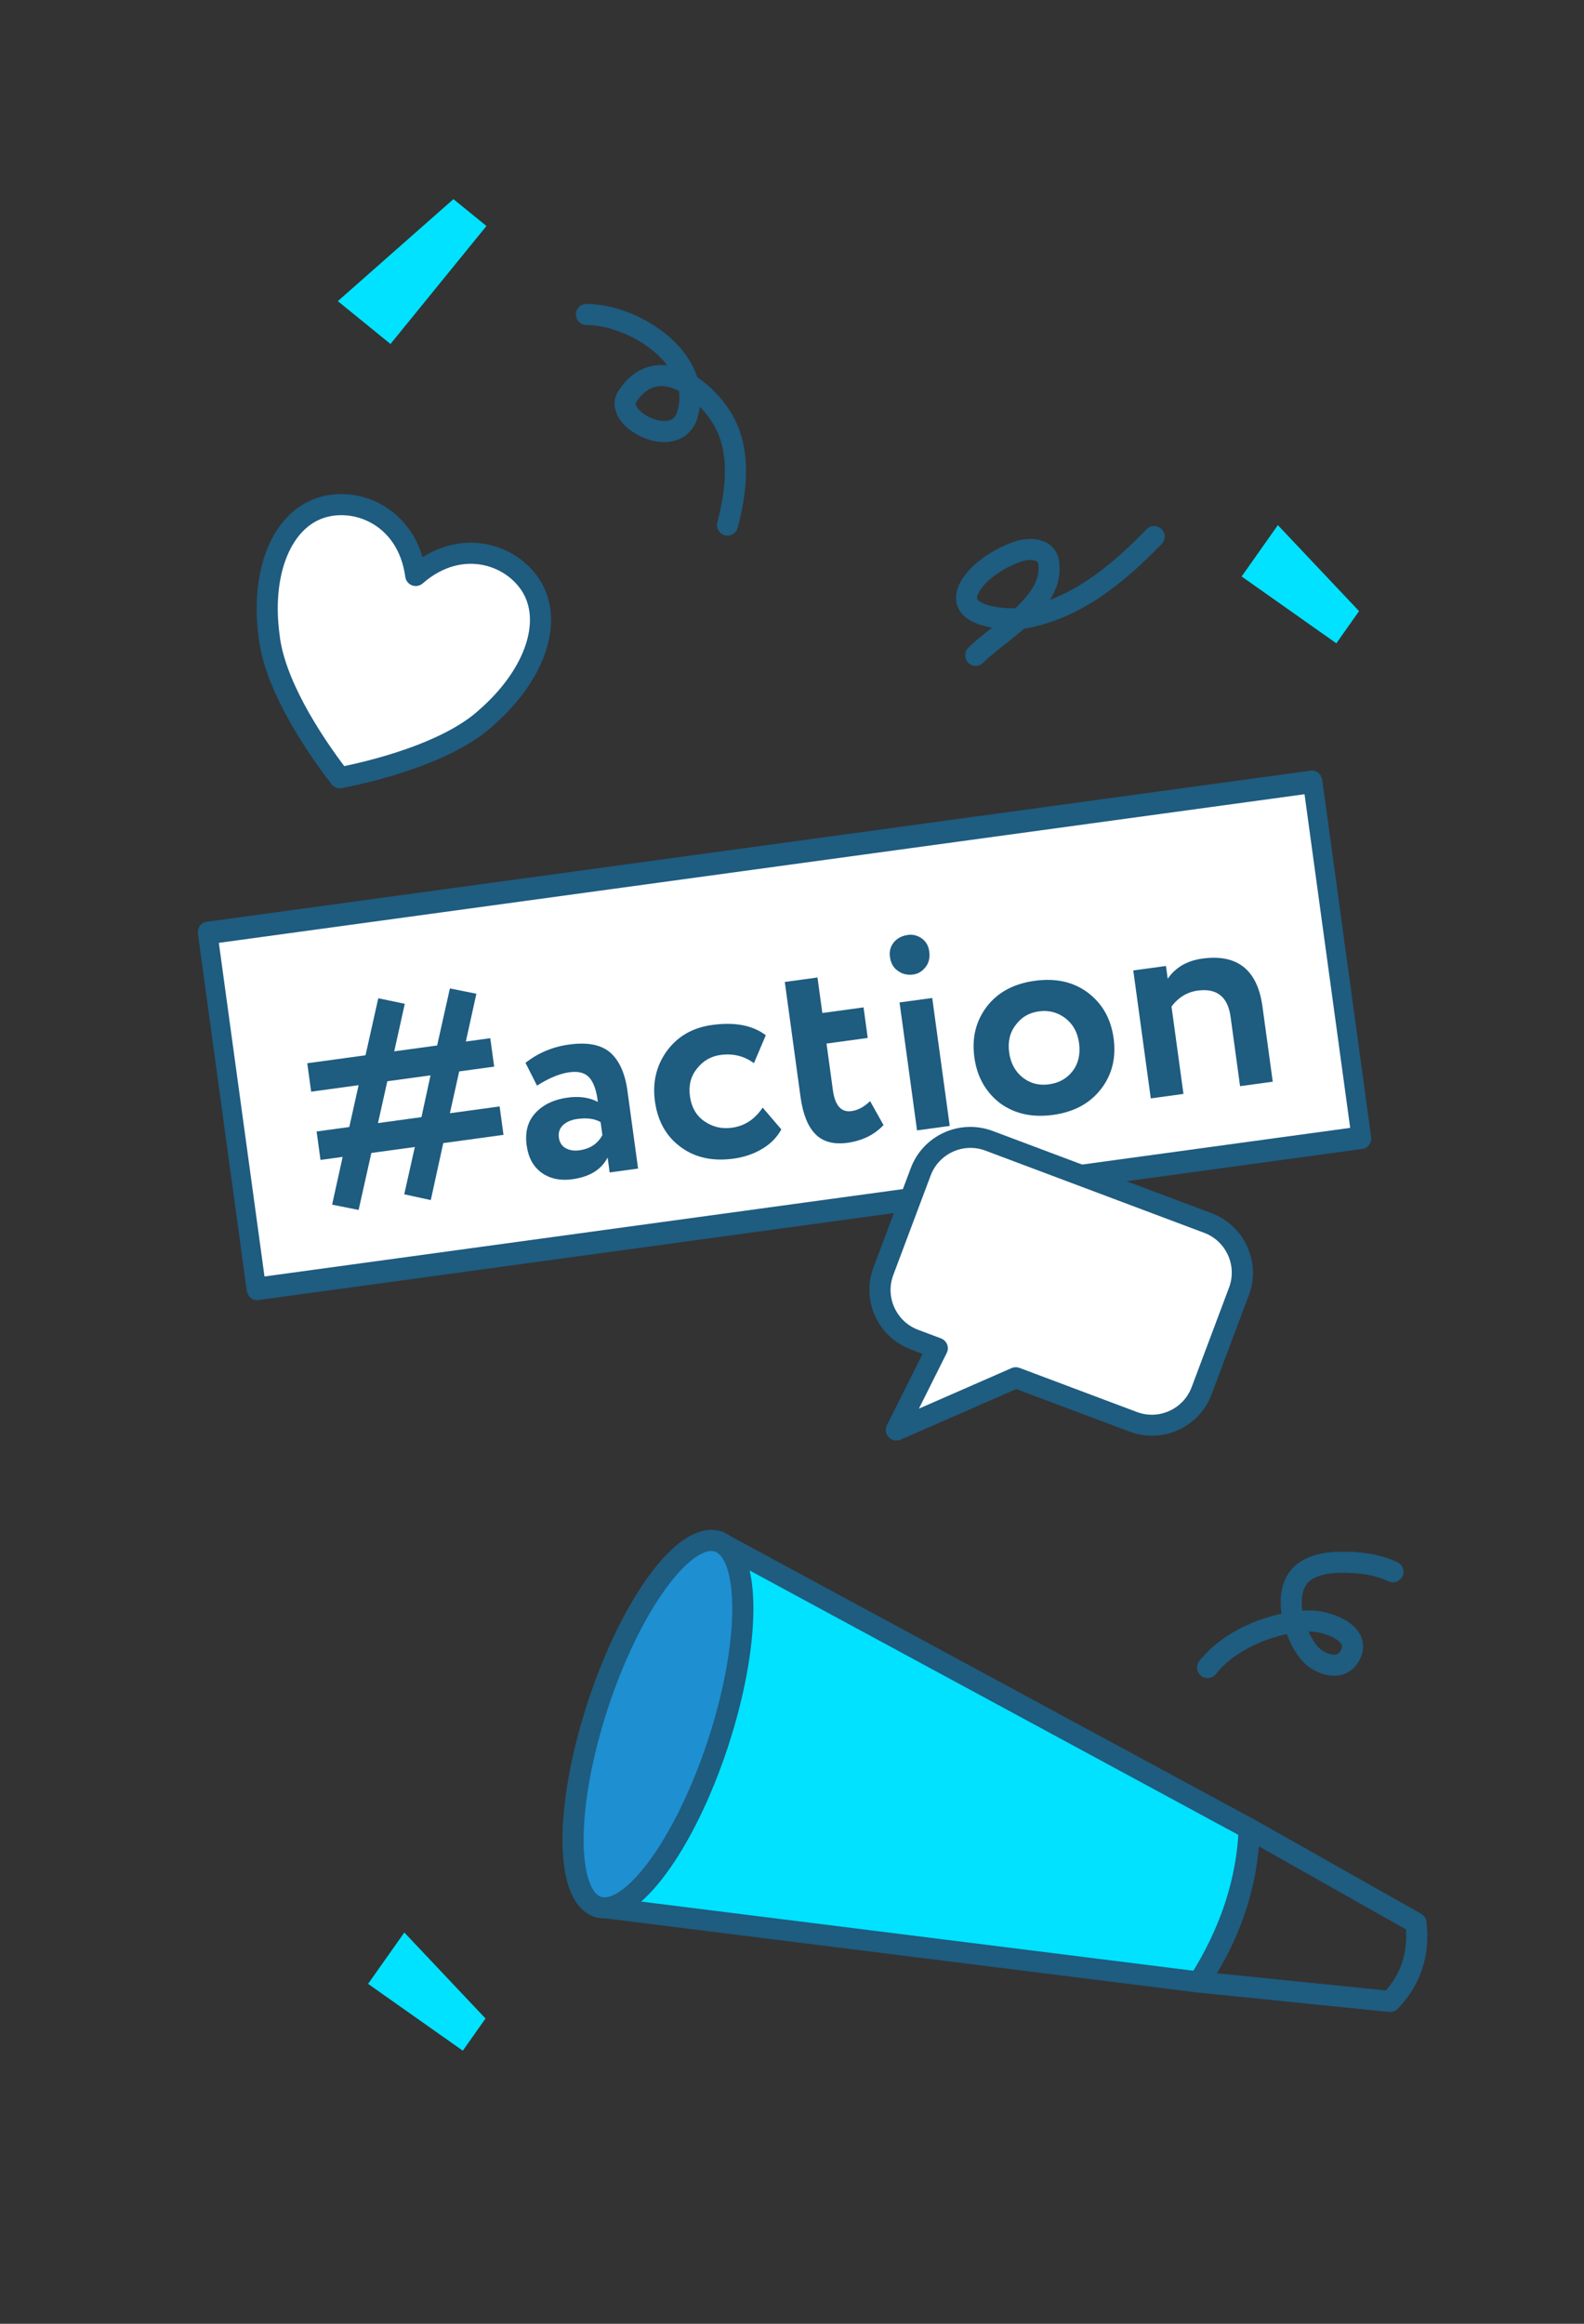
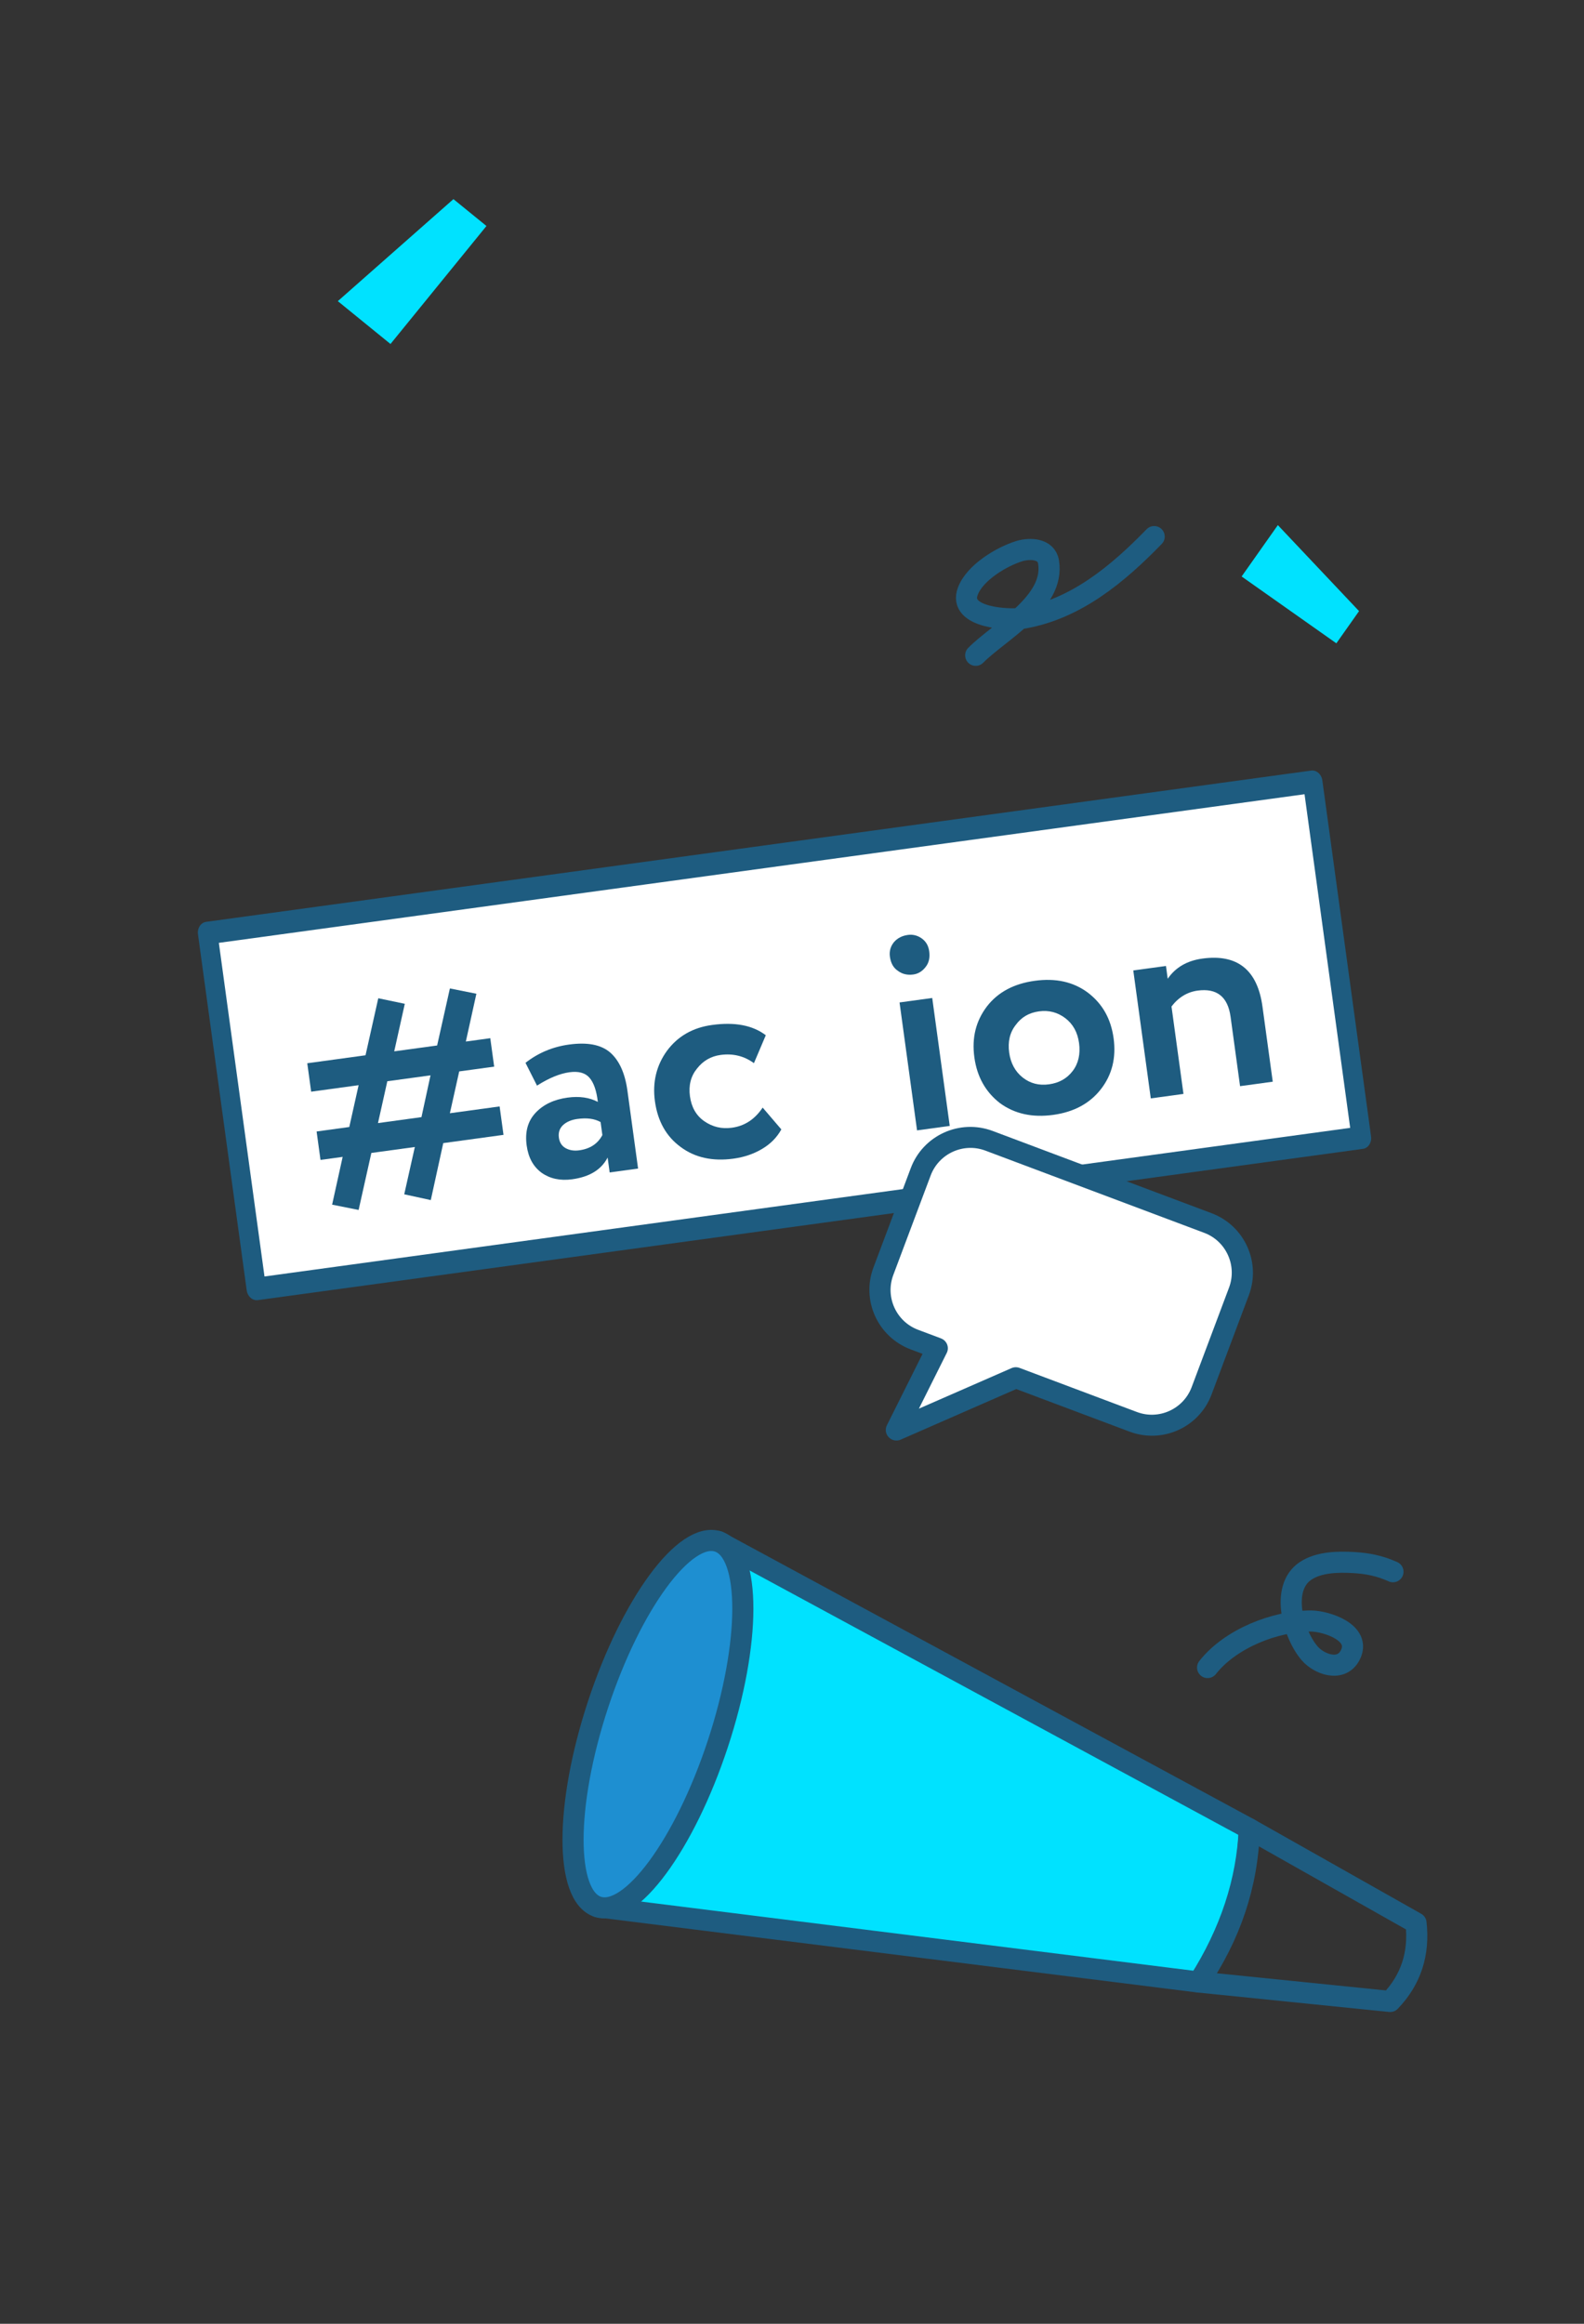
<svg xmlns="http://www.w3.org/2000/svg" width="100%" height="100%" viewBox="0 0 150 220" clip-rule="evenodd" fill-rule="evenodd" stroke-linecap="round" stroke-linejoin="round" stroke-miterlimit="1.5" style="white-space: preserve-spaces;">
  <rect x="0" y="0" width="150" height="220" fill="#333333" stroke="none" />
  <style> @keyframes a0_t { 0% { transform: translate(31.395px,13.686px) rotate(29.015deg) skewX(-21.017deg) scale(0.771,0.811) translate(-1019.675px,-2344.17px); } 48.077% { transform: translate(31.395px,13.686px) rotate(29.015deg) skewX(-21.017deg) scale(0.771,0.811) translate(-1019.675px,-2344.17px); } 55.769% { transform: translate(31.395px,13.686px) rotate(43.02deg) skewX(-21.017deg) scale(0.771,0.811) translate(-1019.675px,-2344.17px); } 61.538% { transform: translate(31.395px,13.686px) rotate(31.02deg) skewX(-21.017deg) scale(0.771,0.811) translate(-1019.675px,-2344.17px); } 69.231% { transform: translate(31.395px,13.686px) rotate(29.015deg) skewX(-21.017deg) scale(0.771,0.811) translate(-1019.675px,-2344.17px); } 100% { transform: translate(31.395px,13.686px) rotate(29.015deg) skewX(-21.017deg) scale(0.771,0.811) translate(-1019.675px,-2344.17px); } } @keyframes a1_t { 0% { transform: translate(99.578px,30.342px) rotate(135.977deg) skewX(20.289deg) scale(0.645,0.684) translate(-1019.675px,-2344.17px); } 34.615% { transform: translate(99.578px,30.342px) rotate(135.977deg) skewX(20.289deg) scale(0.645,0.684) translate(-1019.675px,-2344.17px); } 40.385% { transform: translate(99.578px,30.342px) rotate(120.98deg) skewX(20.289deg) scale(0.645,0.684) translate(-1019.675px,-2344.17px); } 48.077% { transform: translate(99.578px,30.342px) rotate(147.98deg) skewX(20.289deg) scale(0.645,0.684) translate(-1019.675px,-2344.17px); } 55.769% { transform: translate(99.578px,30.342px) rotate(135.977deg) skewX(20.289deg) scale(0.645,0.684) translate(-1019.675px,-2344.17px); } 100% { transform: translate(99.578px,30.342px) rotate(135.977deg) skewX(20.289deg) scale(0.645,0.684) translate(-1019.675px,-2344.17px); } } @keyframes a2_t { 0% { transform: translate(33.028px,103.431px) rotate(135.977deg) skewX(20.289deg) scale(0.645,0.684) translate(-1019.675px,-2344.17px); } 25% { transform: translate(33.028px,103.431px) rotate(135.977deg) skewX(20.289deg) scale(0.645,0.684) translate(-1019.675px,-2344.17px); } 32.692% { transform: translate(33.028px,103.431px) rotate(125.98deg) skewX(20.289deg) scale(0.645,0.684) translate(-1019.675px,-2344.17px); } 40.385% { transform: translate(33.028px,103.431px) rotate(149.98deg) skewX(20.289deg) scale(0.645,0.684) translate(-1019.675px,-2344.17px); } 48.077% { transform: translate(33.028px,103.431px) rotate(135.977deg) skewX(20.289deg) scale(0.645,0.684) translate(-1019.675px,-2344.17px); } 100% { transform: translate(33.028px,103.431px) rotate(135.977deg) skewX(20.289deg) scale(0.645,0.684) translate(-1019.675px,-2344.17px); } } @keyframes a3_t { 0% { transform: translate(50.356px,21.801px) rotate(0deg) scale(0.804,0.548) translate(-999.847px,-2354.13px); } 11.538% { transform: translate(50.356px,21.801px) rotate(0deg) scale(0.804,0.548) translate(-999.847px,-2354.13px); } 19.231% { transform: translate(50.356px,21.801px) rotate(9deg) scale(0.804,0.548) translate(-999.847px,-2354.13px); } 25% { transform: translate(50.356px,21.801px) rotate(-12deg) scale(0.804,0.548) translate(-999.847px,-2354.13px); } 30.769% { transform: translate(50.356px,21.801px) rotate(0deg) scale(0.804,0.548) translate(-999.847px,-2354.13px); } 100% { transform: translate(50.356px,21.801px) rotate(0deg) scale(0.804,0.548) translate(-999.847px,-2354.13px); } } @keyframes a4_t { 0% { transform: translate(80.782px,30.952px) rotate(0deg) scale(0.804,0.548) translate(-1059.069px,-2356.665px); } 23.077% { transform: translate(80.782px,30.952px) rotate(0deg) scale(0.804,0.548) translate(-1059.069px,-2356.665px); } 28.846% { transform: translate(80.782px,30.952px) rotate(8deg) scale(0.804,0.548) translate(-1059.069px,-2356.665px); } 36.538% { transform: translate(80.782px,30.952px) rotate(-7deg) scale(0.804,0.548) translate(-1059.069px,-2356.665px); } 46.154% { transform: translate(80.782px,30.952px) rotate(0deg) scale(0.804,0.548) translate(-1059.069px,-2356.665px); } 100% { transform: translate(80.782px,30.952px) rotate(0deg) scale(0.804,0.548) translate(-1059.069px,-2356.665px); } } @keyframes a5_t { 0% { transform: translate(99.06px,83.865px) rotate(0deg) scale(0.804,0.548) translate(-963.178px,-2435.02px); } 19.231% { transform: translate(99.06px,83.865px) rotate(0deg) scale(0.804,0.548) translate(-963.178px,-2435.02px); } 25% { transform: translate(99.06px,83.865px) rotate(-7deg) scale(0.804,0.548) translate(-963.178px,-2435.02px); } 30.769% { transform: translate(99.06px,83.865px) rotate(5deg) scale(0.804,0.548) translate(-963.178px,-2435.02px); } 38.462% { transform: translate(99.06px,83.865px) rotate(0deg) scale(0.804,0.548) translate(-963.178px,-2435.02px); } 100% { transform: translate(99.06px,83.865px) rotate(0deg) scale(0.804,0.548) translate(-963.178px,-2435.02px); } } @keyframes a6_t { 0% { transform: translate(107.495px,104.889px) rotate(0deg) translate(-107.495px,-104.889px); } 5.769% { transform: translate(107.495px,104.889px) rotate(-3deg) translate(-107.495px,-104.889px); } 11.538% { transform: translate(107.495px,104.889px) rotate(3deg) translate(-107.495px,-104.889px); } 17.308% { transform: translate(107.495px,104.889px) rotate(0deg) translate(-107.495px,-104.889px); } 100% { transform: translate(107.495px,104.889px) rotate(0deg) translate(-107.495px,-104.889px); } } @keyframes a7_t { 0% { transform: translate(42.632px,89.396px) rotate(0deg) translate(-42.632px,-89.396px); } 11.538% { transform: translate(42.632px,89.396px) rotate(-4deg) translate(-42.632px,-89.396px); } 23.077% { transform: translate(42.632px,89.396px) rotate(0deg) translate(-42.632px,-89.396px); } 100% { transform: translate(42.632px,89.396px) rotate(0deg) translate(-42.632px,-89.396px); } } @keyframes a7_o { 0% { opacity: 0; } 5.769% { opacity: 1; } 11.539% { opacity: 0; } 19.231% { opacity: 1; } 23.077% { opacity: 0; } 100% { opacity: 0; } } </style>
  <g transform="translate(-937.246,-2304.41)">
    <g id="Mont1" transform="translate(937.246,2304.41) scale(1.243,1.823)">
-       <rect width="120.657" height="120.657" fill="none" />
      <g>
        <g transform="translate(-1366.97,-1786.02) rotate(-5.331) skewX(6.019) scale(1.02,0.811)">
          <rect width="82.893" height="23.12" fill="white" stroke="rgb(30,92,128)" stroke-width="1.45px" transform="translate(0,0) translate(980.621,2410.62)" />
        </g>
        <g transform="translate(-2374.91,-2831.63) rotate(-5.331) skewX(6.019) scale(1.812,1.248)">
          <path d="M992.881,2487.7L993.589,2485.8L991.753,2485.8L990.901,2488.09L989.833,2487.72L990.541,2485.8L989.605,2485.8L989.605,2484.6L990.985,2484.6L991.609,2482.92L989.605,2482.92L989.605,2481.72L992.065,2481.72L992.917,2479.43L993.985,2479.81L993.277,2481.72L995.089,2481.72L995.941,2479.43L997.009,2479.8L996.301,2481.72L997.333,2481.72L997.333,2482.92L995.857,2482.92L995.233,2484.6L997.333,2484.6L997.333,2485.8L994.789,2485.8L993.949,2488.09L992.881,2487.7ZM992.821,2482.92L992.197,2484.6L994.033,2484.6L994.645,2482.92L992.821,2482.92Z" fill="rgb(30,92,128)" fill-rule="nonzero" />
          <path d="M999.001,2483.95L998.653,2482.94C999.237,2482.6,999.873,2482.43,1000.56,2482.43C1001.33,2482.43,1001.88,2482.61,1002.22,2482.99C1002.55,2483.37,1002.72,2483.93,1002.72,2484.67L1002.72,2487.96L1001.52,2487.96L1001.52,2487.33C1001.19,2487.8,1000.66,2488.03,999.925,2488.03C999.421,2488.03,999.013,2487.88,998.701,2487.59C998.389,2487.29,998.233,2486.89,998.233,2486.37C998.233,2485.8,998.417,2485.37,998.785,2485.07C999.153,2484.77,999.625,2484.62,1000.2,2484.62C1000.7,2484.62,1001.11,2484.74,1001.43,2484.97C1001.44,2484.5,1001.37,2484.15,1001.22,2483.92C1001.07,2483.69,1000.8,2483.58,1000.42,2483.58C1000.02,2483.58,999.545,2483.7,999.001,2483.95ZM1000.38,2486.87C1000.85,2486.87,1001.19,2486.7,1001.43,2486.37L1001.43,2485.82C1001.19,2485.64,1000.88,2485.56,1000.48,2485.56C1000.23,2485.56,1000.02,2485.62,999.859,2485.73C999.695,2485.85,999.613,2486.01,999.613,2486.23C999.613,2486.43,999.685,2486.59,999.829,2486.7C999.973,2486.81,1000.16,2486.87,1000.38,2486.87Z" fill="rgb(30,92,128)" fill-rule="nonzero" />
          <path d="M1008.23,2486.14L1008.88,2487.15C1008.65,2487.46,1008.35,2487.69,1007.97,2487.85C1007.59,2488.01,1007.18,2488.09,1006.73,2488.09C1005.85,2488.09,1005.14,2487.83,1004.61,2487.31C1004.07,2486.79,1003.8,2486.11,1003.8,2485.26C1003.8,2484.46,1004.07,2483.78,1004.59,2483.24C1005.12,2482.7,1005.79,2482.43,1006.6,2482.43C1007.56,2482.43,1008.28,2482.67,1008.77,2483.16L1008.12,2484.25C1007.76,2483.9,1007.31,2483.72,1006.78,2483.72C1006.38,2483.72,1006.03,2483.86,1005.73,2484.15C1005.43,2484.43,1005.28,2484.8,1005.28,2485.26C1005.28,2485.72,1005.43,2486.1,1005.74,2486.38C1006.05,2486.66,1006.41,2486.8,1006.84,2486.8C1007.37,2486.8,1007.83,2486.59,1008.23,2486.14Z" fill="rgb(30,92,128)" fill-rule="nonzero" />
-           <path d="M1009.86,2485.91L1009.86,2481.06L1011.24,2481.06L1011.24,2482.56L1012.98,2482.56L1012.98,2483.85L1011.24,2483.85L1011.24,2485.82C1011.24,2486.47,1011.46,2486.79,1011.89,2486.79C1012.16,2486.79,1012.44,2486.69,1012.72,2486.48L1013.14,2487.55C1012.71,2487.9,1012.17,2488.08,1011.54,2488.08C1010.95,2488.08,1010.52,2487.89,1010.26,2487.53C1009.99,2487.17,1009.86,2486.62,1009.86,2485.91Z" fill="rgb(30,92,128)" fill-rule="nonzero" />
          <path d="M1014.5,2487.96L1014.5,2482.56L1015.88,2482.56L1015.88,2487.96L1014.5,2487.96ZM1014.36,2480.61C1014.36,2480.37,1014.45,2480.18,1014.61,2480.03C1014.78,2479.88,1014.99,2479.81,1015.23,2479.81C1015.43,2479.81,1015.62,2479.88,1015.78,2480.03C1015.94,2480.18,1016.02,2480.37,1016.02,2480.61C1016.02,2480.88,1015.94,2481.09,1015.78,2481.24C1015.62,2481.4,1015.43,2481.48,1015.23,2481.48C1014.98,2481.48,1014.77,2481.4,1014.61,2481.24C1014.44,2481.09,1014.36,2480.88,1014.36,2480.61Z" fill="rgb(30,92,128)" fill-rule="nonzero" />
          <path d="M1018.09,2487.3C1017.56,2486.76,1017.29,2486.08,1017.29,2485.26C1017.29,2484.43,1017.56,2483.76,1018.1,2483.22C1018.64,2482.69,1019.35,2482.43,1020.23,2482.43C1021.11,2482.43,1021.82,2482.69,1022.36,2483.22C1022.9,2483.76,1023.17,2484.43,1023.17,2485.26C1023.17,2486.08,1022.9,2486.76,1022.36,2487.29C1021.82,2487.82,1021.11,2488.09,1020.23,2488.09C1019.35,2488.09,1018.64,2487.83,1018.09,2487.3ZM1018.76,2485.26C1018.76,2485.7,1018.9,2486.08,1019.18,2486.37C1019.46,2486.66,1019.81,2486.8,1020.23,2486.8C1020.66,2486.8,1021.01,2486.66,1021.29,2486.38C1021.57,2486.1,1021.71,2485.72,1021.71,2485.26C1021.71,2484.81,1021.57,2484.44,1021.28,2484.15C1021,2483.87,1020.65,2483.72,1020.23,2483.72C1019.81,2483.72,1019.47,2483.86,1019.19,2484.15C1018.9,2484.43,1018.76,2484.8,1018.76,2485.26Z" fill="rgb(30,92,128)" fill-rule="nonzero" />
          <path d="M1024.37,2487.96L1024.37,2482.56L1025.75,2482.56L1025.75,2483.1C1026.14,2482.67,1026.66,2482.46,1027.3,2482.46C1028.78,2482.46,1029.52,2483.24,1029.52,2484.79L1029.52,2487.96L1028.14,2487.96L1028.14,2485.03C1028.14,2484.18,1027.73,2483.76,1026.92,2483.76C1026.49,2483.76,1026.09,2483.93,1025.75,2484.27L1025.75,2487.96L1024.37,2487.96Z" fill="rgb(30,92,128)" fill-rule="nonzero" />
        </g>
      </g>
      <g transform="translate(65.207,-1263.08) rotate(14.348) skewX(-14.473) scale(0.777,0.567)">
-         <path d="M789.437,2223.89C792.188,2218.77,797.689,2218.77,800.44,2221.33C803.19,2223.89,803.19,2229.01,800.44,2234.13C798.514,2237.97,793.563,2241.81,789.437,2244.37C785.311,2241.81,780.36,2237.97,778.434,2234.13C775.684,2229.01,775.684,2223.89,778.434,2221.33C781.185,2218.77,786.686,2218.77,789.437,2223.89Z" fill="white" stroke="rgb(30,92,128)" stroke-width="2px" />
-       </g>
+         </g>
      <g transform="translate(31.395,13.686) rotate(29.015) skewX(-21.017) scale(0.771,0.811) translate(-1019.67,-2344.17)" style="animation: a0_t 5.2s linear infinite both;">
        <path d="M1018.92,2338.68L1022.65,2338.68L1022.65,2349.66L1016.7,2349.66L1018.92,2338.68Z" fill="rgb(0,226,255)" />
      </g>
      <g transform="translate(99.578,30.342) rotate(135.977) skewX(20.289) scale(0.645,0.684) translate(-1019.68,-2344.17)" style="animation: a1_t 5.2s linear infinite both;">
        <path d="M1018.92,2338.68L1022.65,2338.68L1022.65,2349.66L1016.7,2349.66L1018.92,2338.68Z" fill="rgb(0,226,255)" />
      </g>
      <g transform="translate(33.028,103.431) rotate(135.977) skewX(20.289) scale(0.645,0.684) translate(-1019.68,-2344.17)" style="animation: a2_t 5.2s linear infinite both;">
-         <path d="M1018.92,2338.68L1022.65,2338.68L1022.65,2349.66L1016.7,2349.66L1018.92,2338.68Z" fill="rgb(0,226,255)" />
-       </g>
+         </g>
      <g transform="translate(50.356,21.801) scale(0.804,0.548) translate(-999.847,-2354.13)" style="animation: a3_t 5.2s linear infinite both;">
-         <path d="M992.788,2344.15C997.346,2344.15,1004,2348.45,1002.33,2353.7C1001.23,2357.15,995.299,2354.04,996.645,2351.95C999.158,2348.04,1003.24,2350.53,1005.33,2353.51C1007.52,2356.62,1007.06,2360.63,1006.15,2364.11" fill="none" stroke="rgb(30,92,128)" stroke-width="2px" />
-       </g>
+         </g>
      <g transform="translate(80.782,30.952) scale(0.804,0.548) translate(-1059.07,-2356.67)" style="animation: a4_t 5.2s linear infinite both;">
        <path d="M1051.05,2362.29C1053.26,2360.05,1058.59,2357.31,1057.95,2353.44C1057.74,2352.16,1056.19,2352.12,1055.2,2352.41C1053.51,2352.93,1050.98,2354.44,1050.31,2356.2C1049.3,2358.81,1054.34,2358.98,1055.56,2358.77C1060.56,2357.9,1064.52,2354.58,1067.96,2351.04" fill="none" stroke="rgb(30,92,128)" stroke-width="2px" />
      </g>
      <g opacity="1" transform="translate(99.061,83.865) scale(0.804,0.548) translate(-963.178,-2435.02)" style="animation: a5_t 5.2s linear infinite both;">
        <path d="M971.961,2430.93C970.736,2430.38,969.601,2430.14,968.226,2430.06C966.755,2429.98,964.96,2430,963.681,2430.85C961.227,2432.49,962.541,2436.91,964.071,2438.67C964.984,2439.72,967.049,2440.46,967.897,2438.86C969.045,2436.69,965.621,2435.61,964.201,2435.6C960.776,2435.59,956.539,2437.28,954.396,2440.01" fill="none" stroke="rgb(30,92,128)" stroke-width="2px" />
      </g>
      <g transform="translate(107.495,104.889) translate(-107.495,-104.889)" style="animation: a6_t 5.2s linear infinite both;">
        <g transform="translate(-87.885,-1366.17) rotate(12.666) skewX(-13.135) scale(0.783,0.563)">
          <path d="M993.876,2450.73L993.876,2487.18L1050.17,2476.12C1051.54,2470.69,1051.52,2465.6,1050.17,2460.83L993.876,2450.73Z" fill="rgb(0,226,255)" stroke="rgb(30,92,128)" stroke-width="2px" />
        </g>
        <g transform="translate(-87.885,-1366.17) rotate(12.666) skewX(-13.135) scale(0.783,0.563)">
          <path d="M1050.17,2460.83L1067.96,2464.36C1069.16,2466.98,1069.21,2469.59,1067.96,2472.19L1050.17,2476.12C1051.6,2471.05,1051.71,2465.96,1050.17,2460.83Z" fill="none" stroke="rgb(30,92,128)" stroke-width="2px" />
        </g>
        <g transform="translate(-87.885,-1366.17) rotate(12.666) skewX(-13.135) scale(0.783,0.563)">
          <ellipse rx="5.971" ry="18.223" fill="rgb(30,143,209)" stroke="rgb(30,92,128)" stroke-width="2px" transform="translate(0,0) translate(993.876,2468.96)" />
        </g>
      </g>
      <g opacity="0" transform="translate(42.632,89.396) translate(-42.632,-89.396)" style="animation: a7_t 5.2s linear infinite both, a7_o 5.2s linear infinite both;">
        <g transform="translate(-865.302,-1233.15) rotate(-1.169) skewX(1.344) scale(0.804,0.549)">
          <path d="M1052.06,2449.56L1021.76,2449.56C1013.2,2449.56,1013.44,2459.34,1021.76,2459.39" fill="none" stroke="rgb(219,219,219)" stroke-width="2px" />
        </g>
        <g transform="translate(-755.363,-1266.43) scale(0.804,0.548)">
          <path d="M949.997,2472.26L981.297,2472.26" fill="none" stroke="rgb(219,219,219)" stroke-width="2px" />
        </g>
        <g transform="translate(-1800.53,827.822) rotate(-153.35) skewX(-20.541) scale(-0.725,0.609)">
          <path d="M1043.09,2449.56L1021.76,2449.56C1013.2,2449.56,1013.44,2459.34,1021.76,2459.39" fill="none" stroke="rgb(219,219,219)" stroke-width="2px" />
        </g>
        <g transform="translate(-242.789,-1358.27) rotate(10.828) skewX(-11.536) scale(0.789,0.559)">
          <path d="M1007.27,2444.32L1052.06,2444.32" fill="none" stroke="rgb(219,219,219)" stroke-width="2px" />
        </g>
        <g transform="translate(-755.363,-1266.43) scale(0.804,0.548)">
          <path d="M965.647,2453.06L983.696,2464.12" fill="none" stroke="rgb(219,219,219)" stroke-width="2px" />
        </g>
      </g>
      <g transform="translate(-13.352,-1274.93) rotate(14.366) skewX(-14.487) scale(0.844,0.609)">
        <path d="M907.974,2090.8C907.974,2088.22,905.899,2086.12,903.343,2086.12L882.952,2086.12C880.396,2086.12,878.321,2088.22,878.321,2090.8L878.321,2100.18C878.321,2102.76,880.396,2104.86,882.952,2104.86L885.081,2104.86L884.252,2112.89L892.406,2104.86L903.343,2104.86C905.899,2104.86,907.974,2102.76,907.974,2100.18L907.974,2090.8Z" fill="white" stroke="rgb(30,92,128)" stroke-width="1.85px" />
      </g>
    </g>
  </g>
</svg>